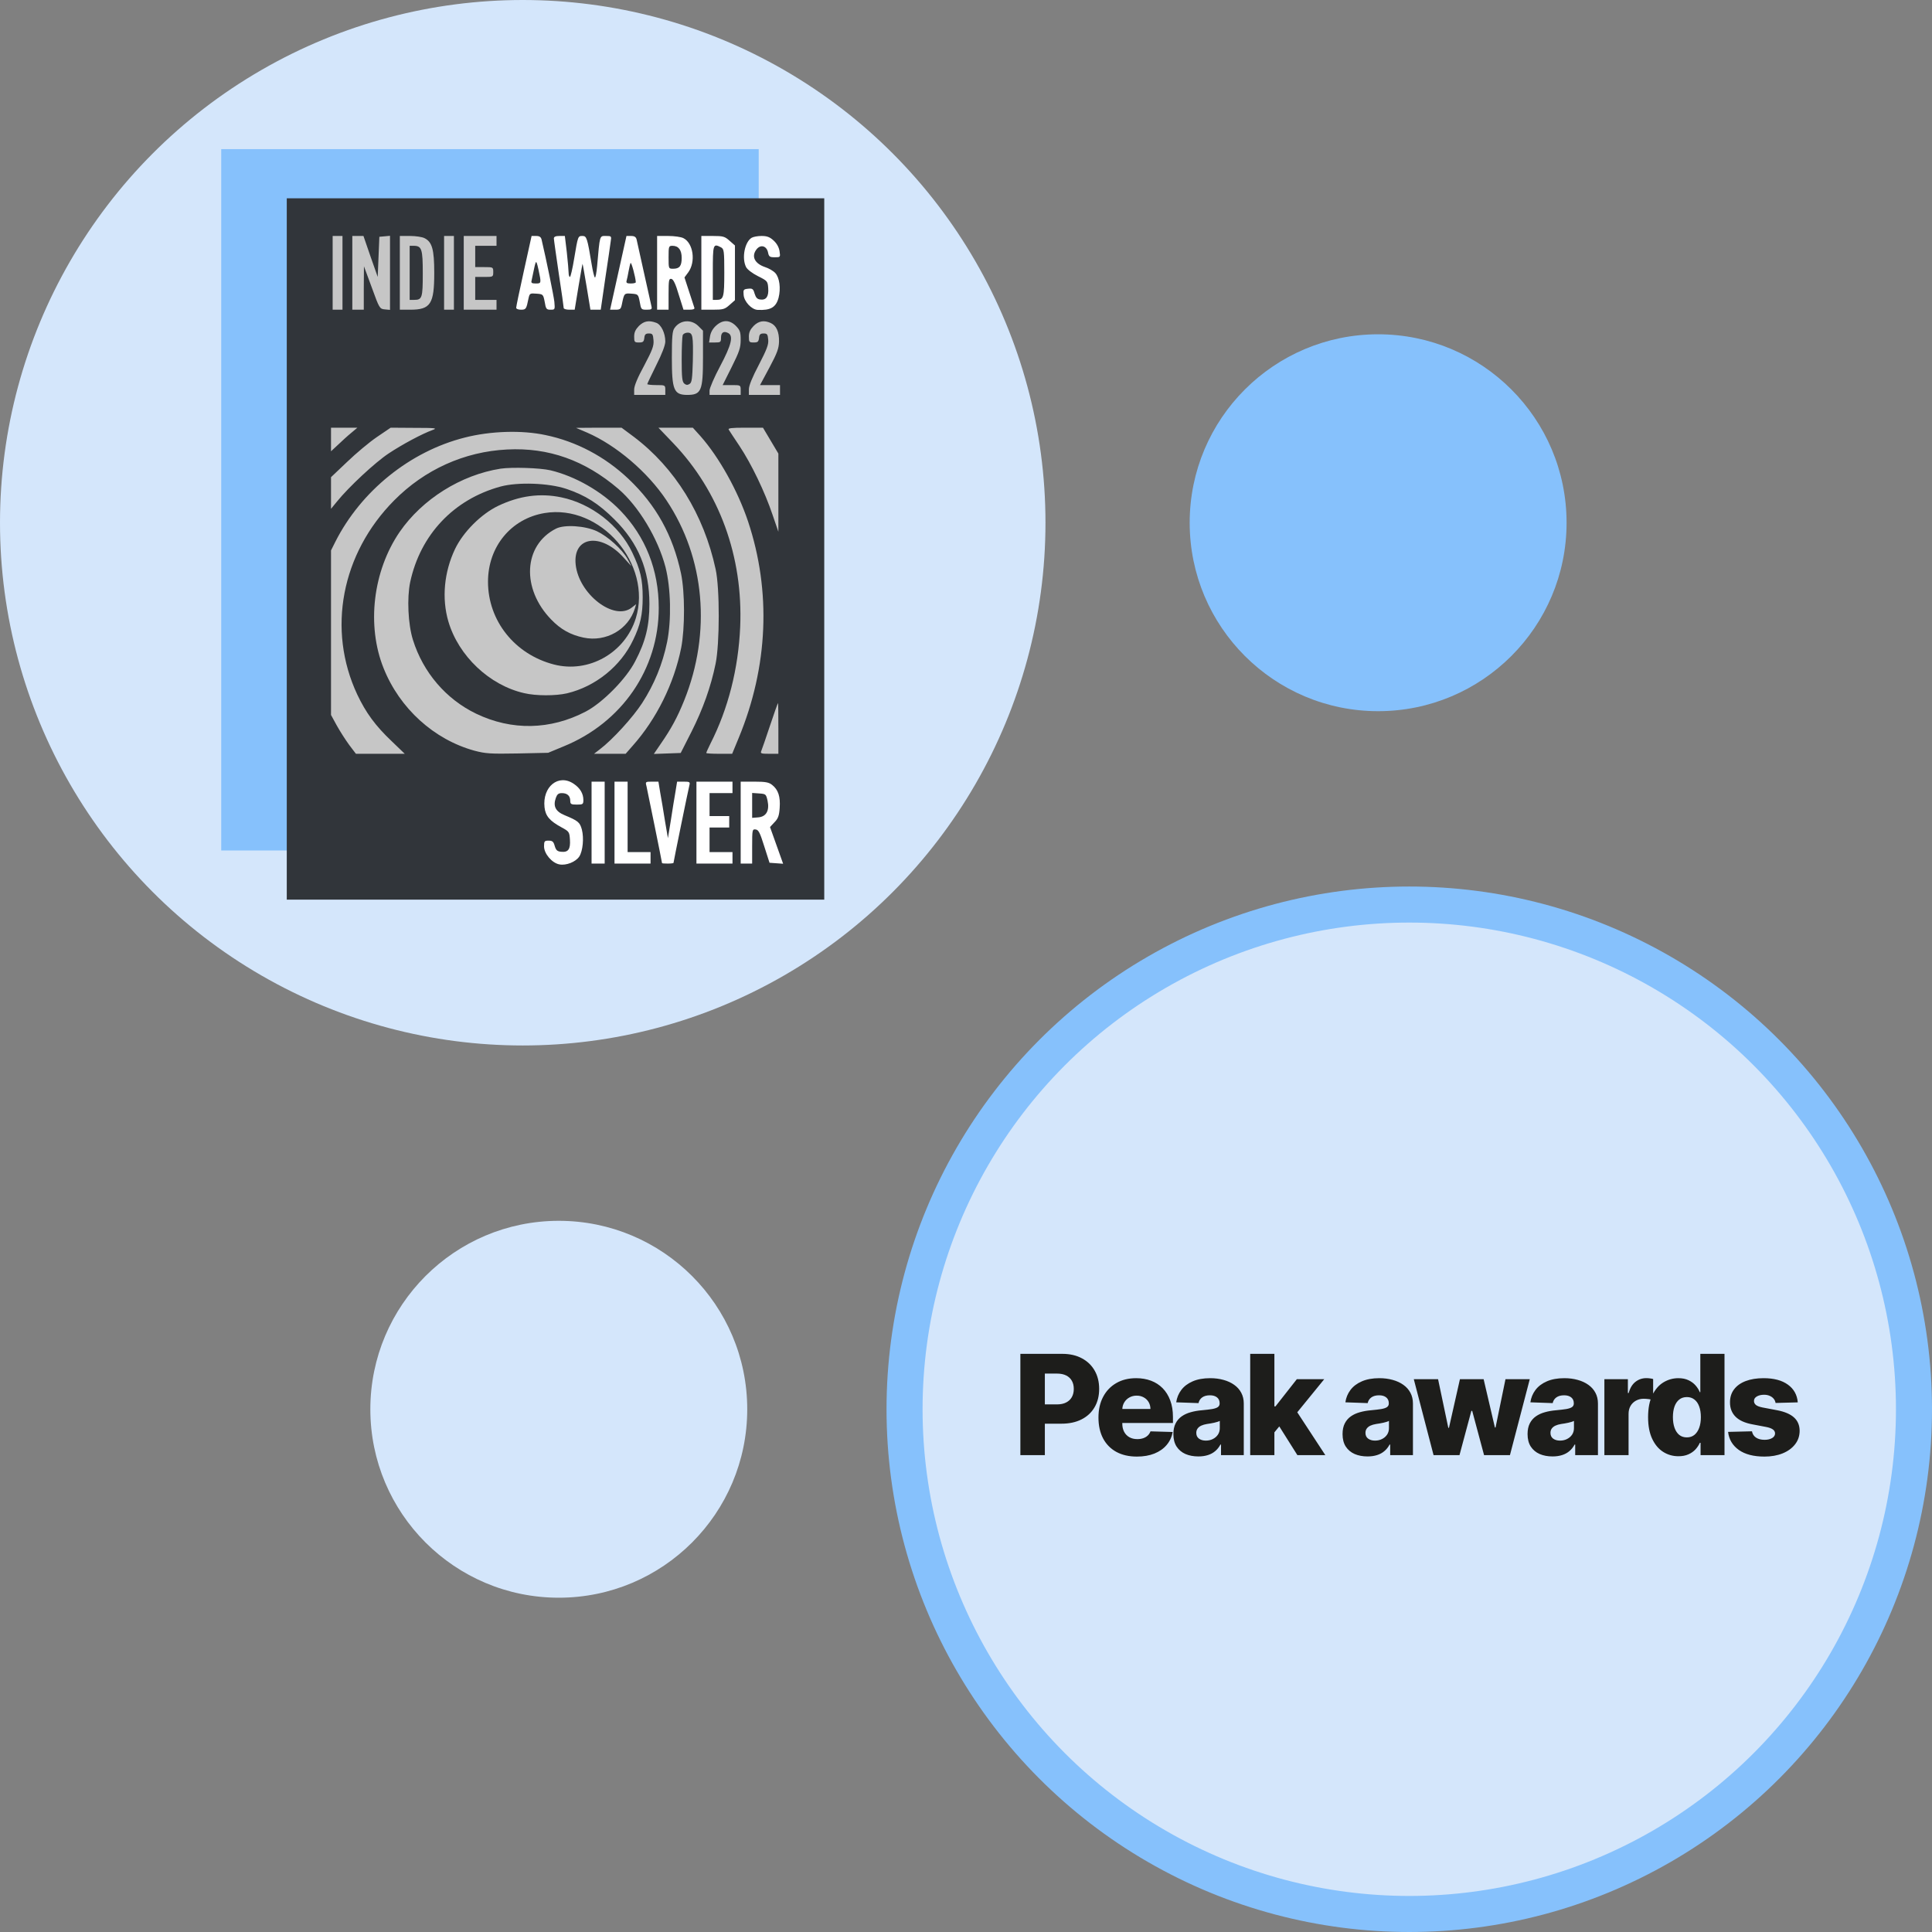
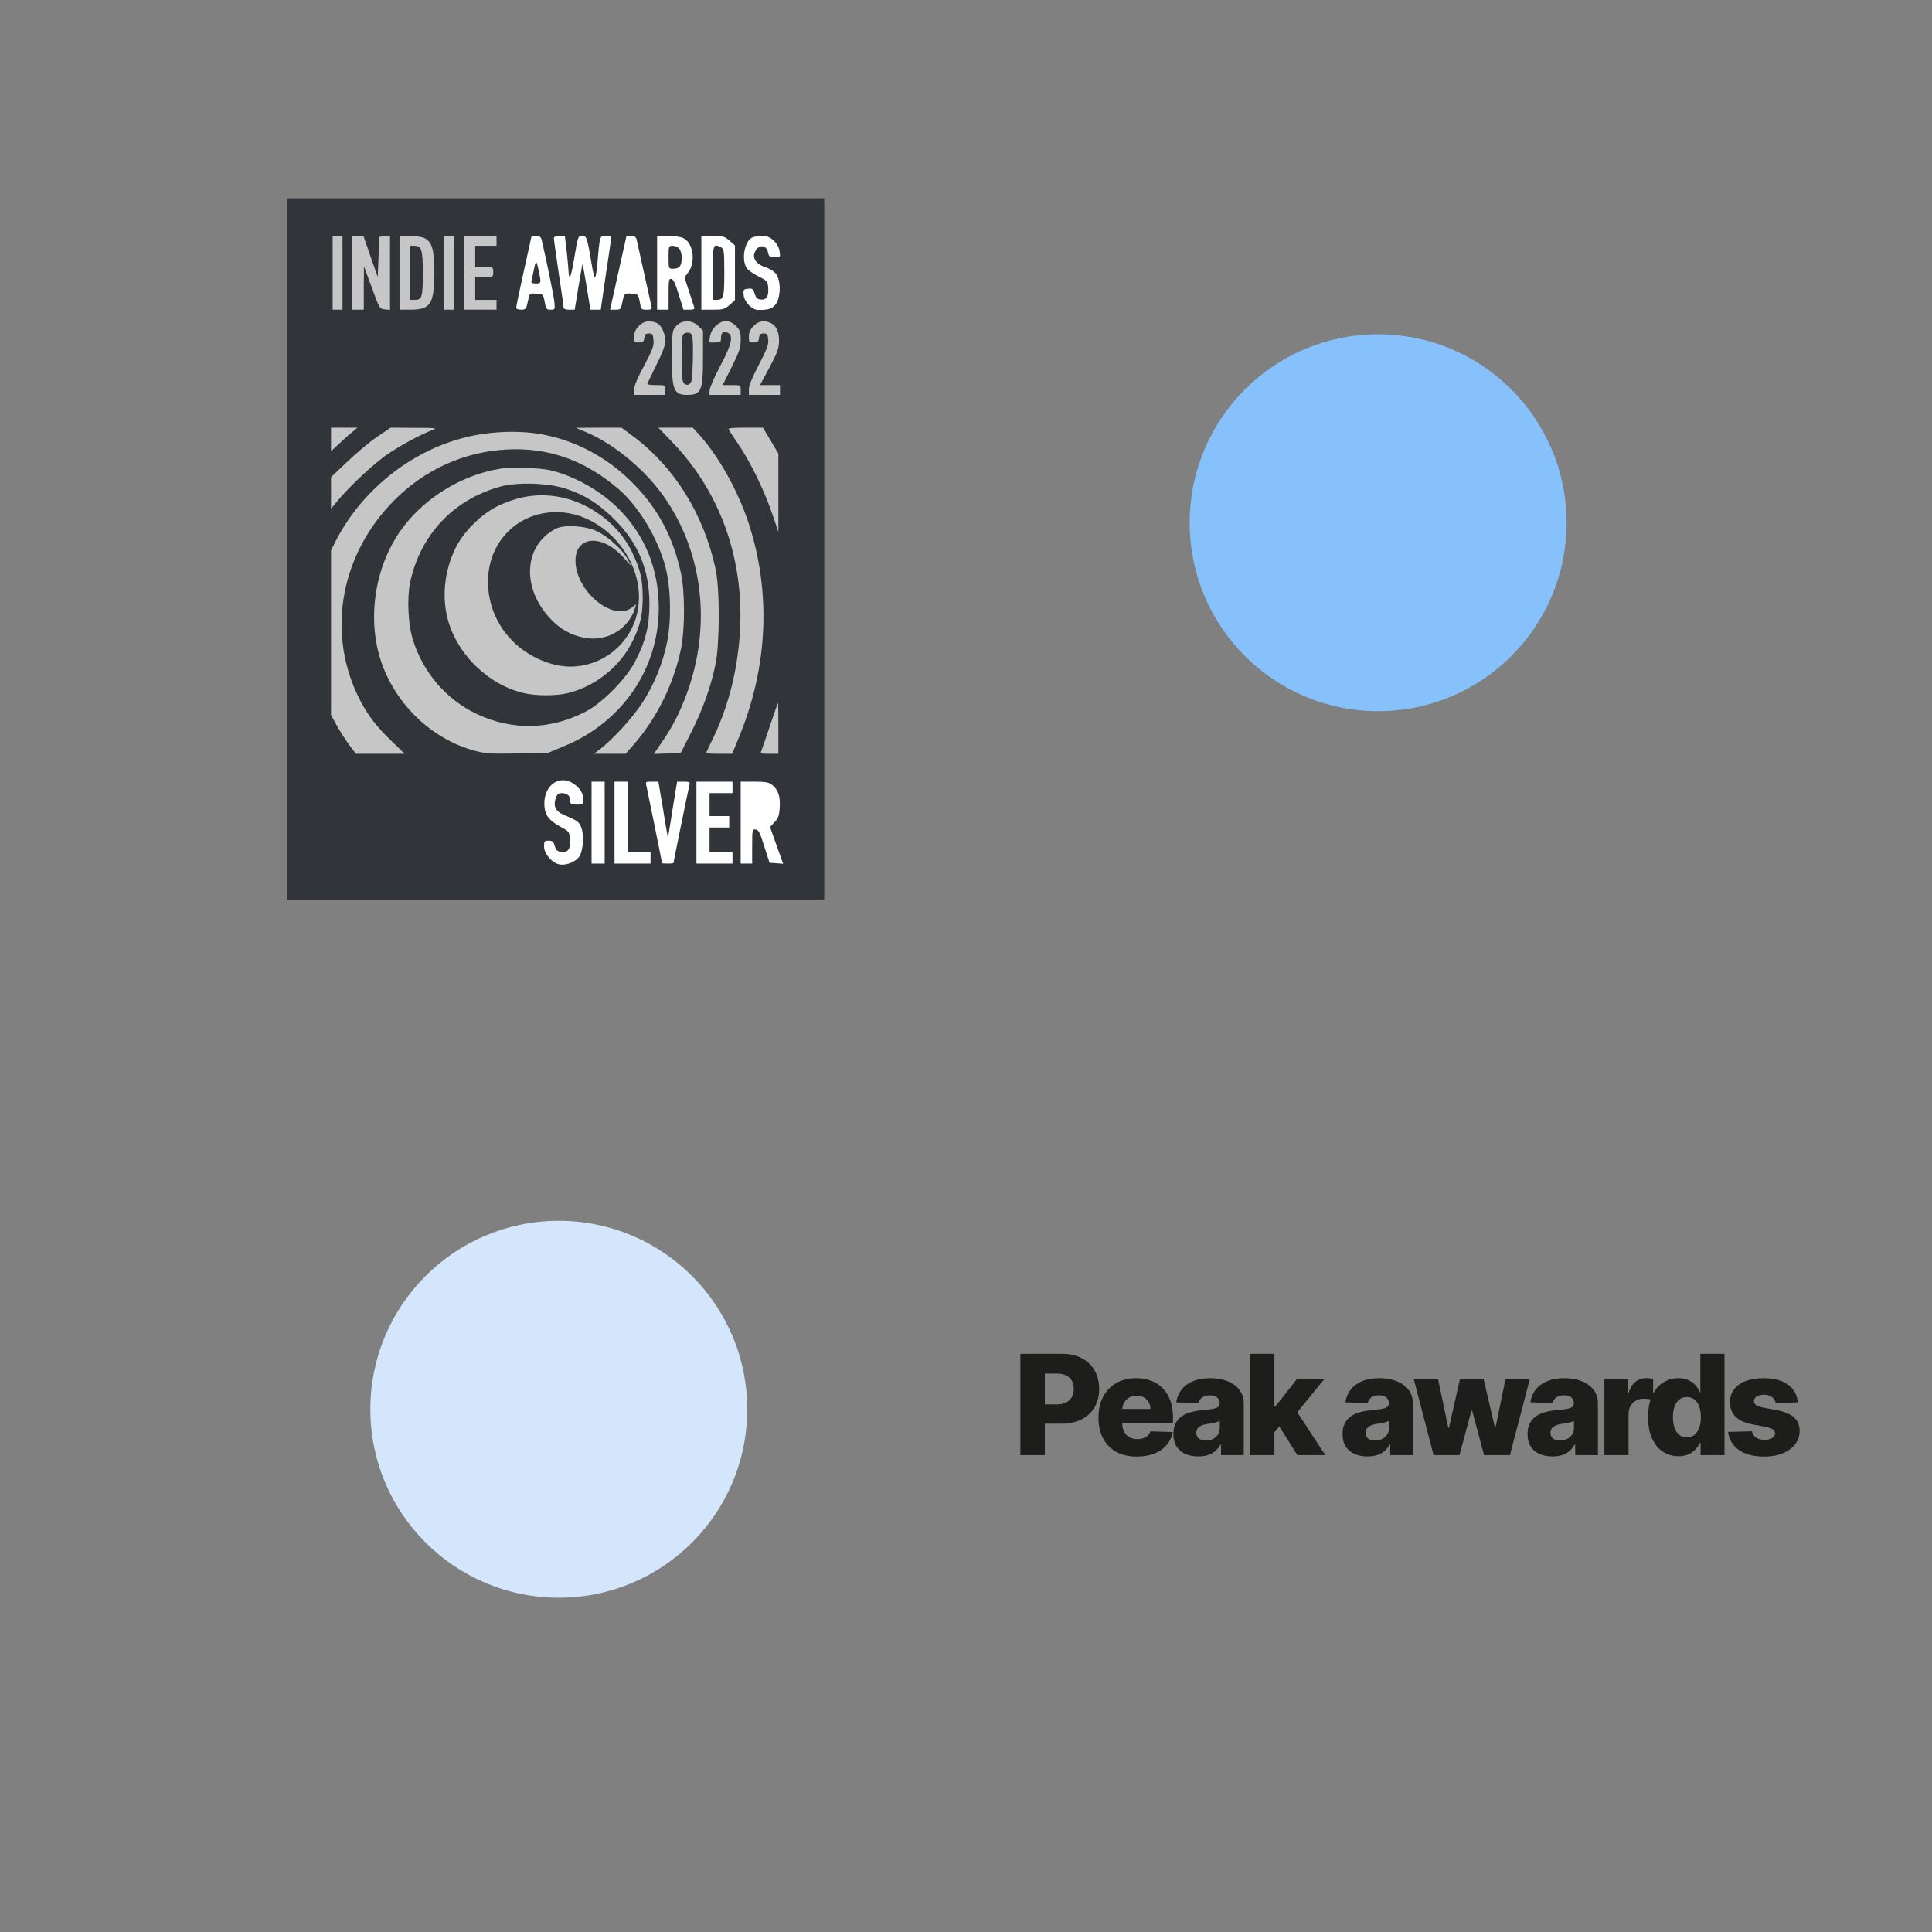
<svg xmlns="http://www.w3.org/2000/svg" fill="none" height="1179" viewBox="0 0 1179 1179" width="1179">
  <rect x="0" y="0" width="1179" height="1179" fill="#808080" stroke="none" />
  <circle cx="341" cy="860" fill="#D4E6FB" r="115" />
-   <circle cx="860" cy="860" fill="#D4E6FB" r="308" stroke="#86C1FC" stroke-width="22" />
  <path d="M622.679 888V826.182H648.215C652.843 826.182 656.838 827.087 660.198 828.898C663.579 830.689 666.185 833.195 668.016 836.414C669.847 839.614 670.763 843.337 670.763 847.583C670.763 851.849 669.827 855.582 667.956 858.781C666.104 861.961 663.458 864.426 660.017 866.176C656.576 867.927 652.491 868.803 647.762 868.803H632.006V857.031H644.985C647.239 857.031 649.12 856.638 650.63 855.853C652.159 855.069 653.316 853.972 654.101 852.563C654.886 851.134 655.278 849.474 655.278 847.583C655.278 845.671 654.886 844.021 654.101 842.632C653.316 841.224 652.159 840.137 650.63 839.373C649.1 838.608 647.219 838.225 644.985 838.225H637.62V888H622.679ZM693.787 888.875C688.938 888.875 684.752 887.92 681.231 886.008C677.729 884.076 675.033 881.329 673.141 877.767C671.27 874.185 670.334 869.929 670.334 864.999C670.334 860.21 671.28 856.024 673.171 852.442C675.063 848.84 677.729 846.043 681.17 844.051C684.611 842.039 688.666 841.033 693.335 841.033C696.635 841.033 699.653 841.546 702.39 842.572C705.127 843.598 707.491 845.118 709.483 847.13C711.476 849.142 713.025 851.627 714.132 854.586C715.239 857.524 715.792 860.894 715.792 864.697V868.38H675.495V859.808H702.058C702.038 858.238 701.666 856.839 700.941 855.612C700.217 854.384 699.221 853.429 697.953 852.744C696.705 852.04 695.266 851.688 693.636 851.688C691.986 851.688 690.507 852.06 689.199 852.805C687.891 853.529 686.855 854.525 686.09 855.793C685.326 857.041 684.923 858.459 684.883 860.049V868.772C684.883 870.664 685.255 872.324 686 873.753C686.744 875.161 687.801 876.258 689.169 877.043C690.537 877.828 692.167 878.22 694.059 878.22C695.367 878.22 696.554 878.039 697.621 877.677C698.687 877.315 699.603 876.781 700.368 876.077C701.132 875.373 701.706 874.507 702.088 873.481L715.641 873.874C715.078 876.912 713.84 879.558 711.928 881.812C710.037 884.046 707.552 885.786 704.473 887.034C701.394 888.262 697.832 888.875 693.787 888.875ZM731.301 888.785C728.342 888.785 725.716 888.292 723.422 887.306C721.148 886.3 719.347 884.79 718.019 882.778C716.711 880.746 716.057 878.2 716.057 875.141C716.057 872.566 716.51 870.392 717.416 868.621C718.321 866.851 719.569 865.412 721.158 864.305C722.748 863.198 724.579 862.363 726.652 861.8C728.725 861.216 730.938 860.824 733.293 860.623C735.929 860.381 738.052 860.129 739.662 859.868C741.272 859.586 742.439 859.194 743.163 858.691C743.908 858.167 744.28 857.433 744.28 856.487V856.336C744.28 854.787 743.747 853.589 742.68 852.744C741.614 851.899 740.175 851.477 738.364 851.477C736.412 851.477 734.842 851.899 733.655 852.744C732.468 853.589 731.713 854.757 731.391 856.246L717.778 855.763C718.18 852.946 719.217 850.43 720.887 848.217C722.577 845.983 724.891 844.232 727.829 842.964C730.787 841.677 734.339 841.033 738.484 841.033C741.443 841.033 744.169 841.385 746.665 842.089C749.16 842.773 751.333 843.779 753.184 845.108C755.036 846.416 756.464 848.025 757.471 849.937C758.497 851.849 759.01 854.032 759.01 856.487V888H745.125V881.54H744.763C743.938 883.11 742.881 884.438 741.594 885.525C740.326 886.612 738.827 887.426 737.096 887.97C735.386 888.513 733.454 888.785 731.301 888.785ZM735.858 879.126C737.448 879.126 738.877 878.804 740.145 878.16C741.433 877.516 742.459 876.63 743.223 875.504C743.988 874.357 744.37 873.028 744.37 871.519V867.112C743.948 867.334 743.435 867.535 742.831 867.716C742.248 867.897 741.604 868.068 740.899 868.229C740.195 868.39 739.471 868.531 738.726 868.652C737.981 868.772 737.267 868.883 736.583 868.984C735.194 869.205 734.007 869.547 733.021 870.01C732.055 870.473 731.311 871.076 730.787 871.821C730.284 872.545 730.033 873.411 730.033 874.417C730.033 875.946 730.576 877.113 731.663 877.918C732.77 878.723 734.168 879.126 735.858 879.126ZM776.247 875.836L776.307 858.238H778.36L791.399 841.636H808.122L788.743 865.422H784.849L776.247 875.836ZM762.935 888V826.182H777.696V888H762.935ZM791.731 888L779.597 868.742L789.317 858.268L808.786 888H791.731ZM834.536 888.785C831.578 888.785 828.952 888.292 826.657 887.306C824.384 886.3 822.583 884.79 821.254 882.778C819.946 880.746 819.292 878.2 819.292 875.141C819.292 872.566 819.745 870.392 820.651 868.621C821.556 866.851 822.804 865.412 824.394 864.305C825.983 863.198 827.815 862.363 829.887 861.8C831.96 861.216 834.173 860.824 836.528 860.623C839.164 860.381 841.287 860.129 842.897 859.868C844.507 859.586 845.674 859.194 846.398 858.691C847.143 858.167 847.515 857.433 847.515 856.487V856.336C847.515 854.787 846.982 853.589 845.915 852.744C844.849 851.899 843.41 851.477 841.599 851.477C839.647 851.477 838.077 851.899 836.89 852.744C835.703 853.589 834.948 854.757 834.626 856.246L821.013 855.763C821.415 852.946 822.452 850.43 824.122 848.217C825.812 845.983 828.126 844.232 831.064 842.964C834.023 841.677 837.574 841.033 841.72 841.033C844.678 841.033 847.404 841.385 849.9 842.089C852.395 842.773 854.568 843.779 856.42 845.108C858.271 846.416 859.7 848.025 860.706 849.937C861.732 851.849 862.245 854.032 862.245 856.487V888H848.36V881.54H847.998C847.173 883.11 846.117 884.438 844.829 885.525C843.561 886.612 842.062 887.426 840.331 887.97C838.621 888.513 836.689 888.785 834.536 888.785ZM839.094 879.126C840.683 879.126 842.112 878.804 843.38 878.16C844.668 877.516 845.694 876.63 846.459 875.504C847.223 874.357 847.606 873.028 847.606 871.519V867.112C847.183 867.334 846.67 867.535 846.066 867.716C845.483 867.897 844.839 868.068 844.134 868.229C843.43 868.39 842.706 868.531 841.961 868.652C841.217 868.772 840.502 868.883 839.818 868.984C838.43 869.205 837.242 869.547 836.256 870.01C835.29 870.473 834.546 871.076 834.023 871.821C833.519 872.545 833.268 873.411 833.268 874.417C833.268 875.946 833.811 877.113 834.898 877.918C836.005 878.723 837.403 879.126 839.094 879.126ZM874.833 888L862.76 841.636H877.58L883.828 871.338H884.221L890.922 841.636H905.38L912.262 871.127H912.655L918.722 841.636H933.543L921.439 888H905.652L898.408 860.985H897.894L890.65 888H874.833ZM947.436 888.785C944.478 888.785 941.852 888.292 939.558 887.306C937.284 886.3 935.483 884.79 934.155 882.778C932.847 880.746 932.193 878.2 932.193 875.141C932.193 872.566 932.646 870.392 933.551 868.621C934.457 866.851 935.704 865.412 937.294 864.305C938.884 863.198 940.715 862.363 942.788 861.8C944.861 861.216 947.074 860.824 949.428 860.623C952.065 860.381 954.188 860.129 955.797 859.868C957.407 859.586 958.574 859.194 959.299 858.691C960.043 858.167 960.416 857.433 960.416 856.487V856.336C960.416 854.787 959.882 853.589 958.816 852.744C957.749 851.899 956.311 851.477 954.499 851.477C952.548 851.477 950.978 851.899 949.791 852.744C948.603 853.589 947.849 854.757 947.527 856.246L933.914 855.763C934.316 852.946 935.352 850.43 937.023 848.217C938.713 845.983 941.027 844.232 943.965 842.964C946.923 841.677 950.475 841.033 954.62 841.033C957.578 841.033 960.305 841.385 962.8 842.089C965.296 842.773 967.469 843.779 969.32 845.108C971.171 846.416 972.6 848.025 973.606 849.937C974.633 851.849 975.146 854.032 975.146 856.487V888H961.261V881.54H960.899C960.074 883.11 959.017 884.438 957.729 885.525C956.461 886.612 954.962 887.426 953.232 887.97C951.521 888.513 949.589 888.785 947.436 888.785ZM951.994 879.126C953.584 879.126 955.013 878.804 956.28 878.16C957.568 877.516 958.595 876.63 959.359 875.504C960.124 874.357 960.506 873.028 960.506 871.519V867.112C960.084 867.334 959.57 867.535 958.967 867.716C958.383 867.897 957.739 868.068 957.035 868.229C956.331 868.39 955.606 868.531 954.862 868.652C954.117 868.772 953.403 868.883 952.719 868.984C951.33 869.205 950.143 869.547 949.157 870.01C948.191 870.473 947.446 871.076 946.923 871.821C946.42 872.545 946.169 873.411 946.169 874.417C946.169 875.946 946.712 877.113 947.798 877.918C948.905 878.723 950.304 879.126 951.994 879.126ZM979.071 888V841.636H993.409V850.088H993.892C994.737 847.029 996.115 844.755 998.027 843.266C999.939 841.757 1002.16 841.002 1004.7 841.002C1005.38 841.002 1006.09 841.053 1006.81 841.153C1007.54 841.234 1008.21 841.365 1008.83 841.546V854.374C1008.13 854.133 1007.2 853.942 1006.06 853.801C1004.93 853.66 1003.92 853.589 1003.04 853.589C1001.29 853.589 999.707 853.982 998.299 854.767C996.91 855.531 995.813 856.608 995.009 857.996C994.224 859.365 993.831 860.975 993.831 862.826V888H979.071ZM1024.27 888.664C1020.85 888.664 1017.74 887.779 1014.95 886.008C1012.15 884.237 1009.92 881.581 1008.25 878.039C1006.58 874.497 1005.74 870.1 1005.74 864.848C1005.74 859.395 1006.61 854.908 1008.34 851.386C1010.07 847.864 1012.33 845.259 1015.13 843.568C1017.95 841.878 1020.97 841.033 1024.21 841.033C1026.65 841.033 1028.73 841.455 1030.46 842.3C1032.19 843.125 1033.62 844.192 1034.75 845.5C1035.87 846.808 1036.73 848.166 1037.31 849.575H1037.62V826.182H1052.38V888H1037.77V880.484H1037.31C1036.69 881.913 1035.8 883.251 1034.66 884.499C1033.51 885.746 1032.07 886.752 1030.34 887.517C1028.63 888.282 1026.61 888.664 1024.27 888.664ZM1029.41 877.164C1031.2 877.164 1032.73 876.661 1033.99 875.654C1035.26 874.628 1036.24 873.189 1036.92 871.338C1037.61 869.487 1037.95 867.313 1037.95 864.818C1037.95 862.283 1037.61 860.099 1036.92 858.268C1036.26 856.437 1035.28 855.028 1033.99 854.042C1032.73 853.056 1031.2 852.563 1029.41 852.563C1027.57 852.563 1026.02 853.066 1024.76 854.072C1023.49 855.079 1022.52 856.497 1021.86 858.328C1021.22 860.16 1020.89 862.323 1020.89 864.818C1020.89 867.313 1021.23 869.487 1021.89 871.338C1022.55 873.189 1023.51 874.628 1024.76 875.654C1026.02 876.661 1027.57 877.164 1029.41 877.164ZM1097.09 855.793L1083.53 856.155C1083.39 855.189 1083.01 854.334 1082.39 853.589C1081.76 852.825 1080.95 852.231 1079.94 851.809C1078.96 851.366 1077.81 851.145 1076.5 851.145C1074.79 851.145 1073.33 851.487 1072.13 852.171C1070.94 852.855 1070.35 853.781 1070.37 854.948C1070.35 855.853 1070.72 856.638 1071.46 857.302C1072.23 857.966 1073.58 858.5 1075.54 858.902L1084.47 860.592C1089.1 861.478 1092.54 862.947 1094.79 864.999C1097.07 867.052 1098.21 869.768 1098.23 873.149C1098.21 876.329 1097.27 879.096 1095.4 881.45C1093.55 883.804 1091.01 885.636 1087.79 886.944C1084.57 888.231 1080.89 888.875 1076.74 888.875C1070.12 888.875 1064.9 887.517 1061.08 884.8C1057.27 882.064 1055.1 878.401 1054.56 873.813L1069.14 873.451C1069.46 875.141 1070.29 876.429 1071.64 877.315C1072.99 878.2 1074.71 878.643 1076.8 878.643C1078.7 878.643 1080.23 878.291 1081.42 877.586C1082.61 876.882 1083.21 875.946 1083.23 874.779C1083.21 873.733 1082.75 872.898 1081.84 872.274C1080.94 871.63 1079.52 871.127 1077.59 870.765L1069.5 869.225C1064.85 868.38 1061.39 866.82 1059.12 864.547C1056.84 862.252 1055.71 859.335 1055.73 855.793C1055.71 852.694 1056.54 850.048 1058.21 847.854C1059.88 845.641 1062.25 843.951 1065.33 842.783C1068.41 841.616 1072.04 841.033 1076.23 841.033C1082.51 841.033 1087.46 842.351 1091.08 844.987C1094.7 847.603 1096.71 851.205 1097.09 855.793Z" fill="#1D1D1B" />
  <circle cx="841" cy="319" fill="#86C1FC" r="115" />
-   <circle cx="319" cy="319" fill="#D4E6FB" r="319" />
-   <rect fill="#86C1FC" height="428" width="328" x="135" y="91" />
  <g clip-path="url(#clip0_180_39)">
    <rect fill="#C6C6C6" height="417" width="312" x="183" y="126" />
    <rect fill="white" height="66" width="177" x="310" y="126" />
    <rect fill="white" height="66" width="177" x="307" y="466" />
    <path d="M175 335V549H339H503V335V121H339H175V335ZM209 166.5V189H206H203V166.5V144H206H209V166.5ZM226.1 156.5L230.5 169L231 156.7L231.5 144.5L234.8 144.2L238 143.9V166.5V189.1L234.8 188.8C231.7 188.5 231.5 188.2 226.9 175.5L222.1 162.5L222 175.7V189H218.5H215V166.5V144H218.4H221.8L226.1 156.5ZM259 145.3C263.7 147.6 265 152.2 265 166.5C265 185.5 262.8 189 250.3 189H244V166.5V144H250.3C253.7 144 257.6 144.6 259 145.3ZM277 166.5V189H274H271V166.5V144H274H277V166.5ZM303 147V150H296.5H290V156.5V163H295.5C300.9 163 301 163 301 166C301 169 300.9 169 295.5 169H290V176V183H296.5H303V186V189H293H283V166.5V144H293H303V147ZM330.5 146.2C333.4 158.5 337.9 180.5 338.3 184.2C338.7 188.9 338.7 189 336 189C333.5 189 333.1 188.6 332.4 184.2C331.5 179.6 331.4 179.5 327.3 179.2C323.4 178.9 323.2 179 322.5 182.2C321.2 188.6 321 189 317.9 189C316.3 189 315 188.5 315 187.8C315 187.1 317.1 177 319.7 165.3L324.4 144H327.2C329.2 144 330.1 144.6 330.5 146.2ZM345.9 154C346.5 159.6 347 165.2 347 166.5C347 167.9 347.4 169 347.8 169C348.2 169 349.4 163.9 350.4 157.7C352.7 143.9 352.7 144 355.5 144C358 144 358.4 145.2 361.1 161.5C361.7 165.3 362.6 168.9 363 169.3C363.4 169.8 364 166.6 364.4 162.3C366.1 143.2 365.8 144 369.8 144C373.1 144 373.2 144.1 372.7 147.2C372.5 149 371 159.2 369.4 169.7L366.6 189H363.5H360.3L358 175C356.7 167.3 355.6 161 355.5 161C355.4 161 354.3 167.3 353 175L350.7 189H347.4C345.5 189 344 188.5 344 188C344 187.4 342.7 178 341 167C339.4 156 338 146.3 338 145.5C338 144.5 339 144 341.4 144H344.7L345.9 154ZM388.5 146.2C388.8 147.5 390.8 156.6 393 166.5C395.2 176.4 397.2 185.5 397.5 186.7C398 188.7 397.7 189 394.6 189C391.3 189 391.2 188.8 390.4 184.2C389.5 179.6 389.4 179.5 385.3 179.2C380.9 178.9 380.9 178.9 379.5 185.7C378.9 188.6 378.5 189 375.6 189H372.3L377.3 166.5L382.3 144H385.1C387.2 144 388.1 144.6 388.5 146.2ZM417 145.3C423.1 148.3 424.7 159.8 420 166.2L417.7 169.3L420.5 177.9C422 182.6 423.5 187.1 423.7 187.7C424.1 188.6 423.1 189 420.6 189H417.1L414.2 179.8C412.3 173.3 410.9 170.4 409.7 170.2C408.2 169.9 408 171 408 179.4V189H404.5H401V166.5V144H407.8C411.5 144 415.6 144.6 417 145.3ZM445.2 146.9L448.5 149.8V166.5V183.2L445.2 186.1C442.3 188.7 441.3 189 435 189H428V166.5V144H435C441.3 144 442.3 144.3 445.2 146.9ZM472 146.7C474 148.5 475.3 150.8 475.7 153.2C476.3 157 476.2 157 472.8 157C469.7 157 469.2 156.6 468.7 154.1C467.9 150.1 464.3 149 461.8 152C458.3 156.3 460.4 160.8 466.9 163C469.1 163.7 471.9 165.3 473.1 166.6C475.7 169.4 476.6 176 475.1 181.8C473.5 187.6 470.2 189.5 462.3 189.1C458.6 188.9 454.1 184 453.8 180C453.5 176.8 453.7 176.5 456.5 176.2C459.2 175.9 459.7 176.3 460.5 179.2C461.3 181.7 462.1 182.6 464.1 182.8C467.6 183.2 469.2 180.9 468.8 175.8C468.5 171.6 468.3 171.4 462.5 168.5C459.1 166.8 456 164.4 455.3 163C452.5 157.5 454.5 147.6 458.7 145.1C459.7 144.5 462.4 144 464.7 144C468 144 469.7 144.6 472 146.7ZM400.5 197C403.5 198.1 406 203.3 406 208.4C406 210.6 404 215.9 400.5 222.8C397.5 228.9 395 234.1 395 234.4C395 234.7 397.5 235 400.5 235C405.9 235 406 235 406 238V241H396.5H387V237.7C387 235.5 389.1 230.4 393.1 223.1C398.1 213.6 399.1 211.1 398.8 207.6C398.5 204 398.2 203.5 396 203.5C394 203.5 393.4 204.1 393.2 206.2C392.9 208.6 392.4 209 389.9 209C387.2 209 387 208.7 387 205.4C387 202.8 387.8 201.1 389.9 198.9C393 195.9 396 195.3 400.5 197ZM426.1 198.9L429 201.8V218C429 238.7 428 241 419.2 241C411.2 240.9 410 237.9 410 218.3C410 205.4 410.3 202 411.6 200.2C415 195.2 421.8 194.7 426.1 198.9ZM449.1 198.9C451.6 201.5 452 202.6 452 207.4C452 212.2 451.2 214.6 446.5 224L441 235H446.5C451.9 235 452 235 452 238V241H442.5H433V238.3C433 236.9 435.9 230.1 439.5 223.4C446.4 210.4 447.7 204.9 444.3 203.2C441.6 201.8 440 202.9 440 206.1C440 208.8 439.7 209 436.4 209H432.7L433.3 205.2C433.7 202.8 435 200.5 437 198.7C441.1 195 445.3 195.1 449.1 198.9ZM470.3 197.1C473.8 198.7 475.5 202.5 475.4 208.4C475.3 212.6 474.3 215.4 469.6 224.2L463.8 235H469.9H476V238V241H466.5H457V237.6C457 235.3 459.1 230.2 463.1 222.6C467.9 213.3 469.1 210.3 468.8 207.3C468.5 204 468.2 203.5 466 203.5C464 203.5 463.4 204.1 463.2 206.2C462.9 208.6 462.4 209 459.9 209C457.2 209 457 208.7 457 205.4C457 202.8 457.8 201.1 459.9 198.9C463 195.8 466.3 195.3 470.3 197.1ZM214.3 264.2C212.2 265.9 208.6 269.2 206.3 271.4L202 275.4V268.2V261H210H218.1L214.3 264.2ZM264 262.4C257.4 264.8 245.5 271.2 237.2 276.7C228.9 282.2 212.8 297.2 205.7 306L202 310.5V300.9V291.2L211.8 281.9C217.2 276.7 225.3 269.9 230 266.7L238.4 261L252.9 261.1C266 261.1 267.1 261.3 264 262.4ZM386.7 266.5C411.9 285.5 429.5 314 436.7 347.3C439.3 359 439.2 392.9 436.7 405C433.8 419.2 428.9 432.8 422 446.5L415.4 459.5L407.2 459.8L399 460.1L403.3 453.8C409.6 444.7 413.4 437.7 417.5 427.5C434.2 386 430.2 340.5 406.7 305.3C395.2 288 376 271.7 358.3 264L351.5 261.1L365.4 261H379.3L386.7 266.5ZM427.5 266.2C438.8 279 450.2 299.4 456.5 318.2C470.7 360.8 468.8 406.8 450.8 450.3L446.8 460H438.9C434.5 460 431 459.8 431 459.5C431 459.2 432.1 456.7 433.5 453.9C444.4 432.5 450.6 408 451.7 382.5C453.5 339.6 439 299.9 410.8 270.4L401.8 261H412.3H422.8L427.5 266.2ZM470.3 268.9L475 276.8V300.6V324.5L471.4 314C466.8 300.3 458.6 283.2 451.3 272.2C448.1 267.4 445.1 262.9 444.7 262.2C444.1 261.3 446.3 261 454.8 261H465.6L470.3 268.9ZM332.9 265.5C351.7 269.4 369.1 278.6 383.5 292.2C400.4 308.2 410.6 326.6 415.6 350C418 361.5 418 383.3 415.7 395.3C411.3 417.2 400.7 438.7 386 455.2L381.8 460H372.2H362.5L366 457.3C373.7 451.5 386.2 437.8 391.9 429C399.3 417.5 404.3 405.4 407.1 391.8C409.8 378.3 409.4 358.9 406.1 346C401.5 328.5 389.7 308.9 377.3 298.3C356.9 280.9 334.8 273 309.5 274.3C283.3 275.6 259.1 286.6 240.5 305.4C208.3 337.9 199.5 384.3 218 423.8C223.3 435 229.1 442.9 238.9 452.2L247 460H232.1H217.2L213.1 454.6C210.9 451.6 207.5 446.3 205.5 442.7L202 436.3V386.1V335.9L204.6 330.7C220.3 299.6 250.3 275.4 283.7 267C299.4 263 318.4 262.4 332.9 265.5ZM335.9 287C351 290.6 367.3 299.9 378.5 311.5C393.9 327.4 402 347.8 402 371C402 408.3 379.5 441 343.9 455.5L334.5 459.4L315.8 459.8C299.2 460.1 296.3 459.9 289.5 458.1C264.8 451.3 243.9 432.3 234.1 407.8C223.6 381.7 227.6 348.4 243.9 324.6C257.7 304.6 281.3 289.8 305.5 286C312.4 285 329.4 285.5 335.9 287ZM475 444.5V460H469.4C464.4 460 463.9 459.8 464.6 458.2C465 457.3 467.4 450.3 469.9 442.8C472.4 435.3 474.6 429.1 474.8 429C474.9 429 475 436 475 444.5ZM350.1 478.3C354 480.9 356 484.3 356 488.2C356 490.8 355.7 491 352 491C348.5 491 348 490.7 348 488.7C348 485.7 346.2 484 342.9 484C340.8 484 340 484.7 339.2 486.9C337.4 492 339 495.2 344.6 497.5C352.8 500.9 353.9 501.8 355.1 506.3C356.4 511.4 355.7 519.3 353.5 522.7C351.3 526 345.5 528.3 341.4 527.5C336.9 526.7 332 521 332 516.5C332 513.3 332.3 513 334.8 513C337.1 513 337.8 513.6 338.5 516.2C339.3 518.9 340.1 519.6 342.6 519.8C346.8 520.2 348.2 518.2 347.8 512.3C347.5 507.7 347.3 507.4 342.7 504.9C335.5 501 332.9 498 332.3 492.7C330.9 480.1 340.8 472 350.1 478.3ZM369 502V527H365H361V502V477H365H369V502ZM383 498.5V520H390H397V523.5V527H386H375V502V477H379H383V498.5ZM402.9 483.7C403.6 487.5 404.9 495.2 405.8 501L407.6 511.5L409.4 500.5C410.3 494.4 411.6 486.7 412.2 483.2L413.2 477H417.2C420.9 477 421.2 477.2 420.7 479.2C420 481.9 411 526 411 526.6C411 526.8 409.4 527 407.5 527C405.6 527 404 526.9 404 526.7C404 526 395.1 482.4 394.5 479.7C393.8 477.1 393.9 477 397.8 477H401.8L402.9 483.7ZM447 480.5V484H440H433V491V498H439H445V501.5V505H439H433V512.5V520H440H447V523.5V527H436H425V502V477H436H447V480.5ZM471.2 479C474.9 481.9 476.3 486.1 475.8 493C475.5 497.8 474.8 499.6 472.6 501.8L469.9 504.7L473.9 515.9L477.9 527.1L473.7 526.8L469.6 526.5L466.4 516.5C463.8 508.2 462.9 506.4 461.2 506.2C459.1 505.9 459 506.2 459 516.4V527H455.5H452V502V477H460.4C467.2 477 469.2 477.4 471.2 479Z" fill="#31353A" />
    <path d="M250 166.5V183H252.8C257.6 183 258 181.7 258 166.9C258 152 257.4 150 252.4 150H250V166.5Z" fill="#31353A" />
    <path d="M326.8 160.5C326.4 161.6 325.9 164.1 325.5 166C325.1 167.9 324.6 170.3 324.4 171.2C324 172.6 324.5 173 326.9 173C330.4 173 330.4 172.9 328.6 164.5C327.7 160.3 327.2 159.1 326.8 160.5Z" fill="#31353A" />
-     <path d="M384.8 160.5C384.5 161.1 384 163.3 383.6 165.5C383.2 167.7 382.7 170.3 382.4 171.2C382 172.6 382.5 173 384.9 173C386.6 173 388 172.7 388 172.2C387.8 169 385.3 159.7 384.8 160.5Z" fill="#31353A" />
    <path d="M408 157C408 164 408 164 410.8 164C414.7 164 416 162.3 416 157.4C416 152.6 414.1 150 410.4 150C408.1 150 408 150.3 408 157Z" fill="#31353A" />
    <path d="M435 166.5V183H437.3C441.6 183 442 181.4 442 166.3C442 153.3 441.8 152 440.1 151C435.1 148.4 435 148.8 435 166.5Z" fill="#31353A" />
    <path d="M416.6 204.599C416.3 205.499 416 212.099 416 219.499C416 230.399 416.3 232.999 417.6 234.099C418.7 234.999 419.6 235.099 420.8 234.299C422.2 233.499 422.5 231.099 422.8 220.399C423.1 204.899 422.8 202.999 419.6 202.999C418.3 202.999 416.9 203.699 416.6 204.599Z" fill="#31353A" />
    <path d="M305.5 296.9C276.9 304.7 256.5 326.3 250.3 355.3C248.3 364.9 249 381 252 390.5C258.2 410.3 272.1 426.6 290.5 435.5C312.3 446 335.9 445.5 357.5 434.2C367.8 428.8 382.3 414.1 387.7 403.4C394 391.4 396.3 381.8 396.3 368.5C396.3 347.9 389.6 331.5 375 317C365.4 307.4 357.2 302.2 345.5 298.3C334.6 294.7 316 294.1 305.5 296.9ZM342.5 303.5C360.9 307.3 377.9 320.6 385.8 337.1C390.8 347.6 392.2 353.7 392.2 364.5C392.2 375 390.8 381.4 386.4 390.5C378.8 406.6 363.3 419 346 423.1C339.1 424.7 327 424.7 319.9 423C298.7 418.2 279.8 400.3 273.6 379.2C269.5 365.1 271 349.1 277.7 335C282.7 324.6 293.6 313.7 304 308.7C317 302.5 329.6 300.8 342.5 303.5Z" fill="#31353A" />
    <path d="M332.3 313.099C311.9 316.499 297.8 333.599 297.8 354.999C297.8 378.799 314.1 399.299 338 405.499C359.2 410.999 381.4 398.499 388 377.299C398.2 344.199 366.4 307.399 332.3 313.099ZM364.3 324.199C371 327.399 379.6 335.099 383 341.199L385.3 345.499L380.5 340.199C366.6 324.799 349.5 327.299 351.3 344.499C353.2 362.599 374.8 379.199 385.5 370.799L388.2 368.699L387.5 371.099C383.5 384.199 369.8 391.999 356.1 389.099C348.1 387.399 342.2 384.099 336.4 378.099C318 359.199 319.4 332.699 339.3 322.599C344.4 319.999 357 320.799 364.3 324.199Z" fill="#31353A" />
-     <path d="M459 491.5V499.1L462.7 498.8C467.6 498.4 469.7 494.7 468.4 488.6C467.5 484.6 467.3 484.5 463.3 484.2L459 483.9V491.5Z" fill="#31353A" />
  </g>
  <defs>
    <clipPath id="clip0_180_39">
      <rect fill="white" height="428" transform="translate(175 121)" width="328" />
    </clipPath>
  </defs>
</svg>